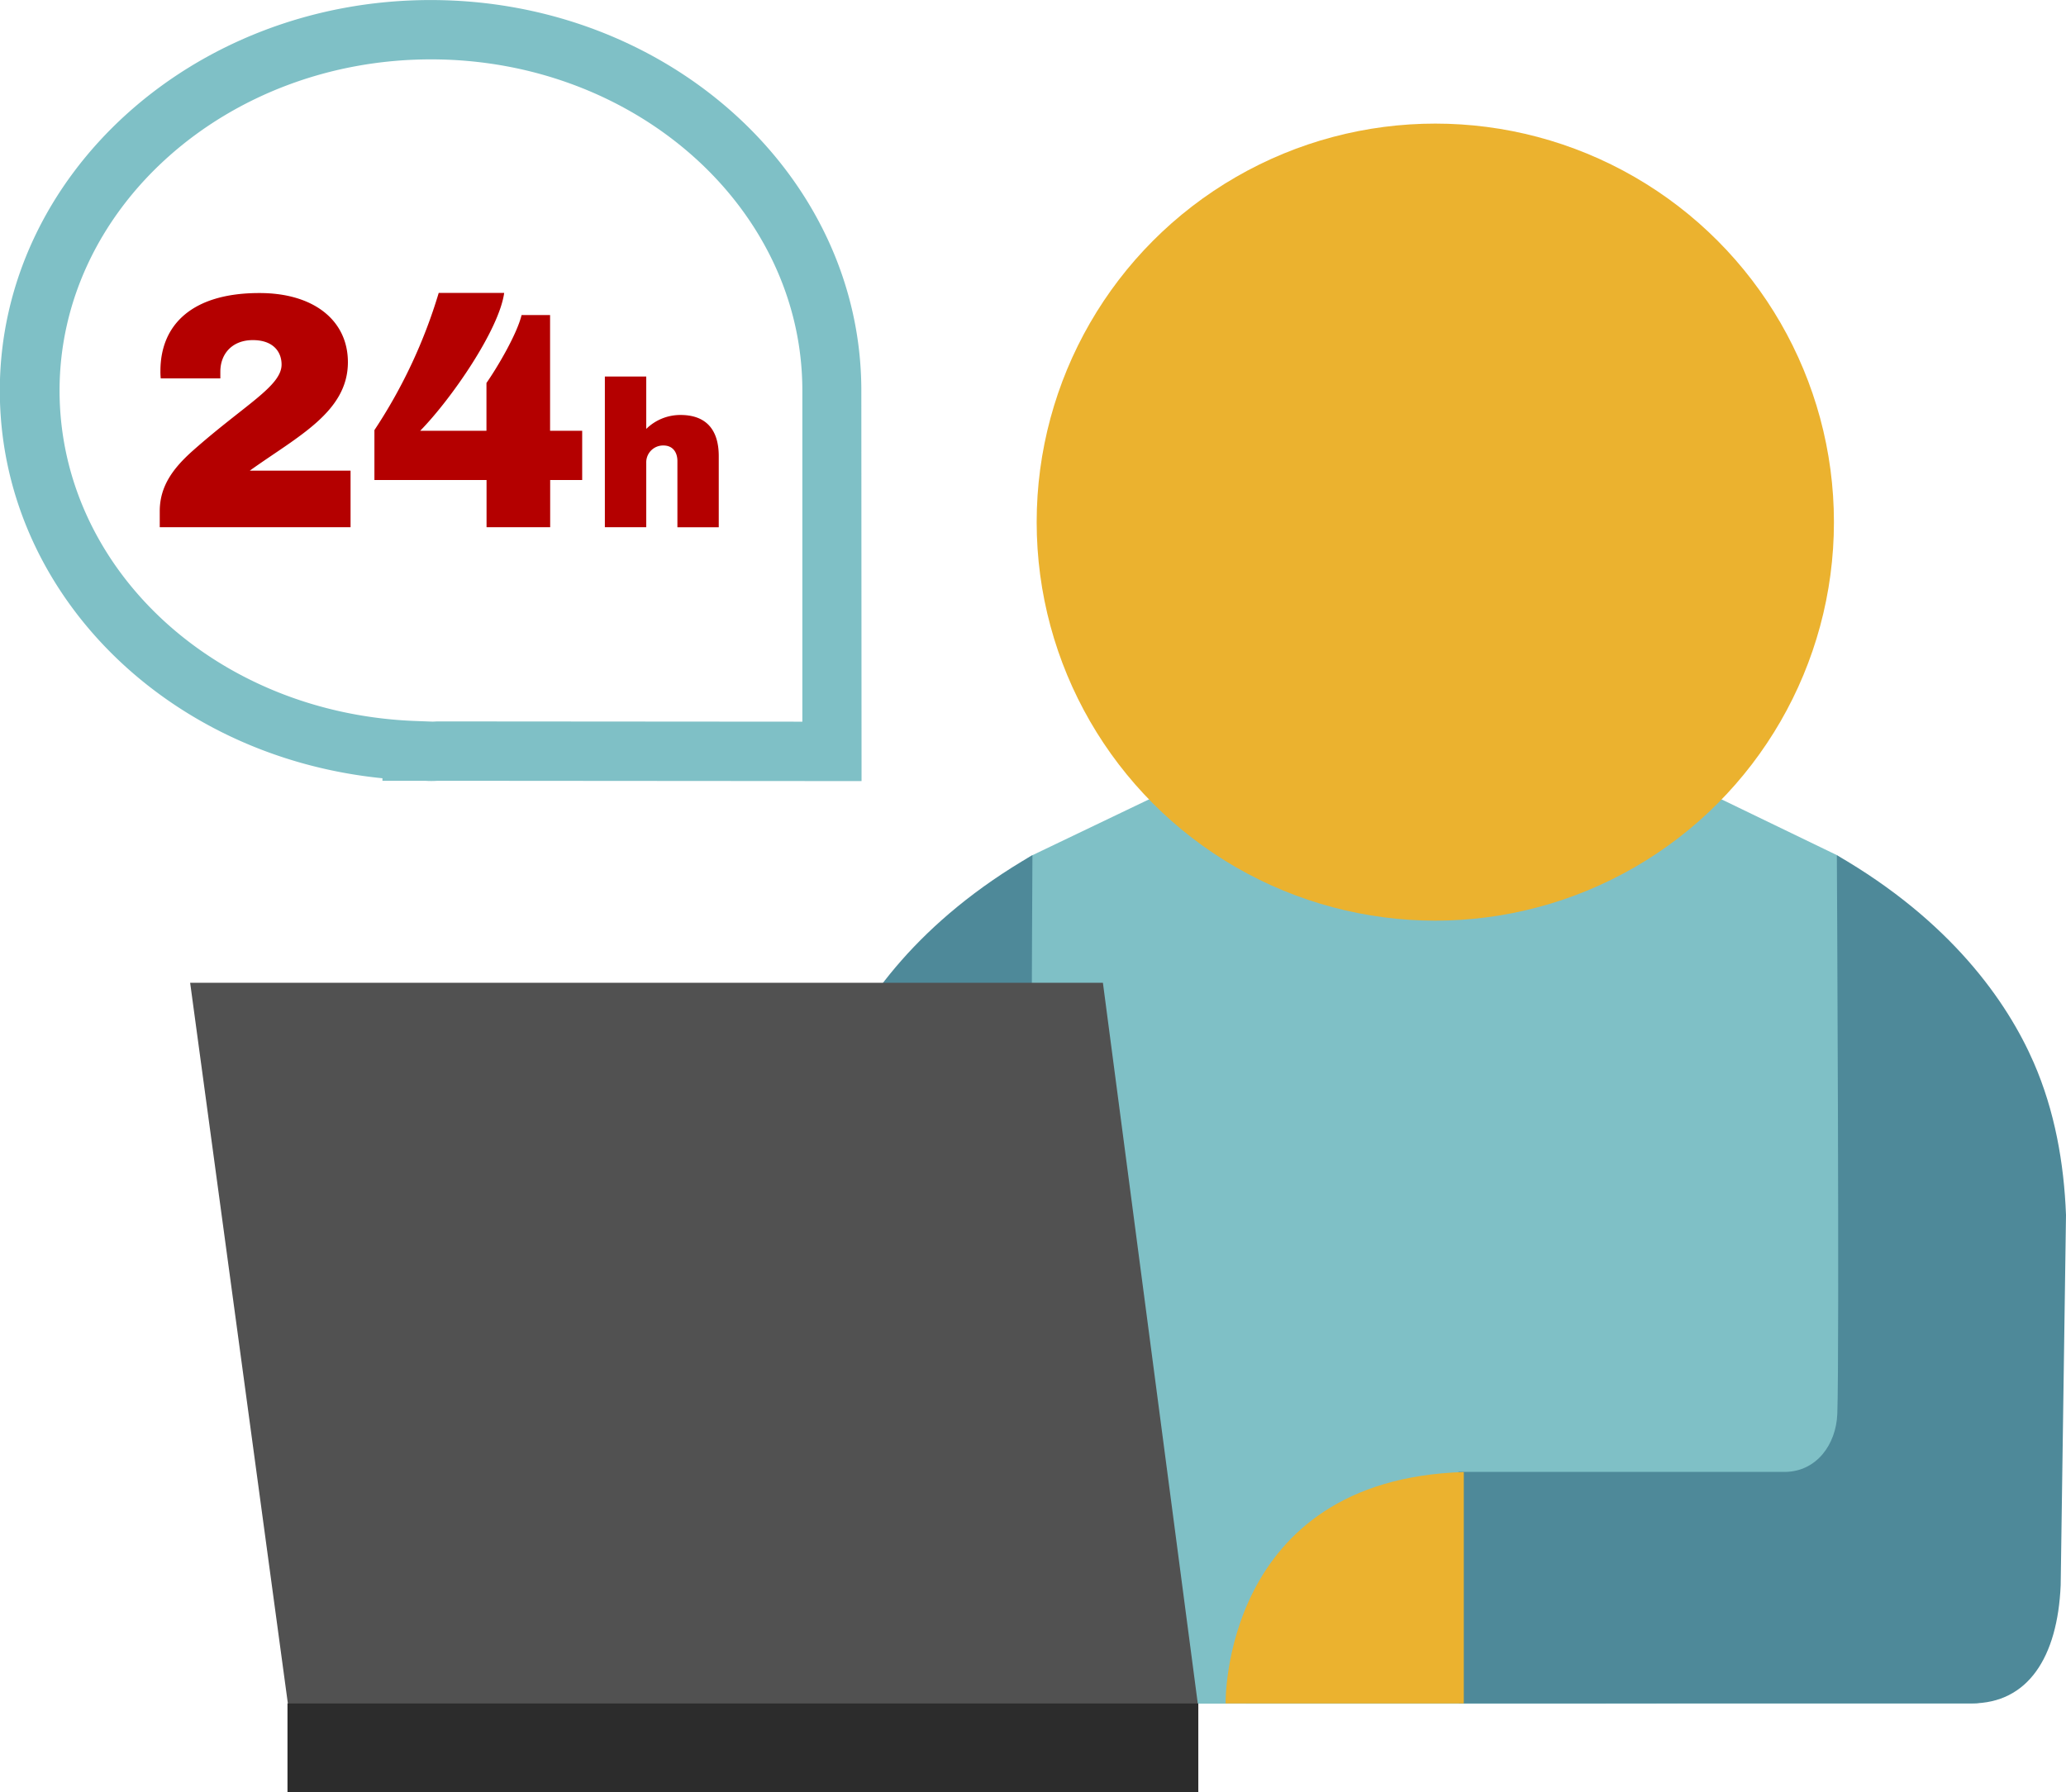
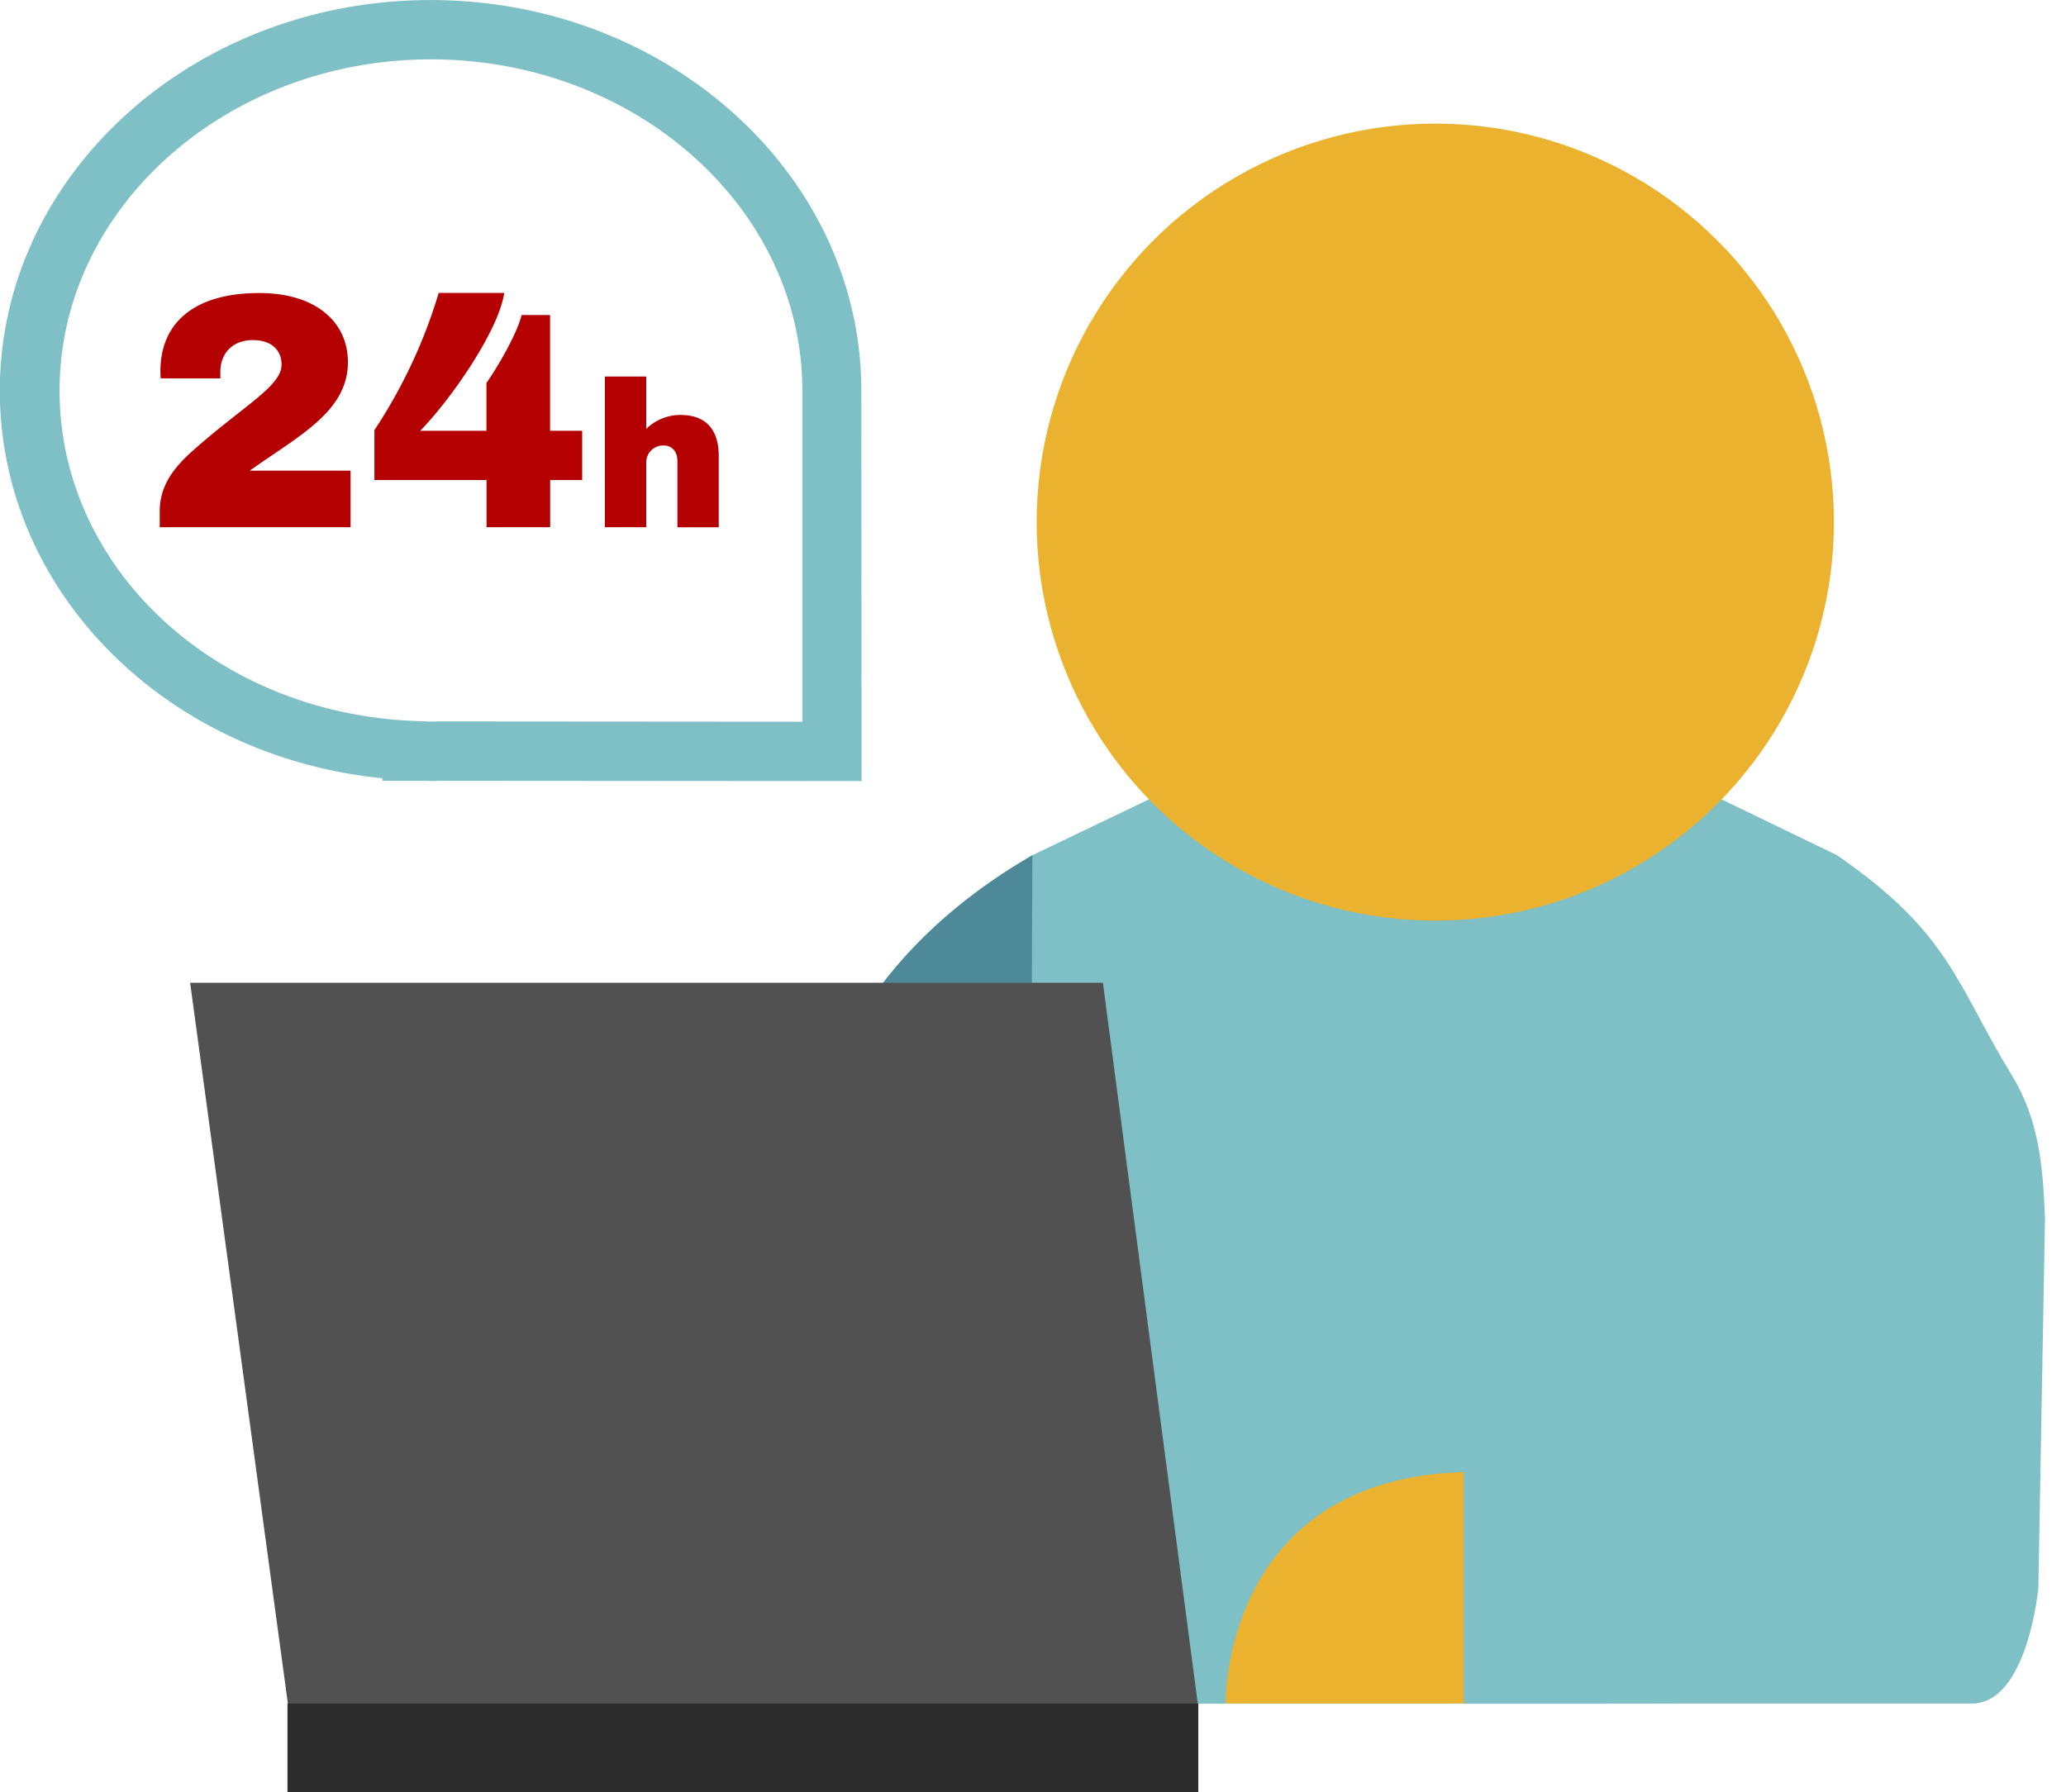
<svg xmlns="http://www.w3.org/2000/svg" id="BACKGROUND" viewBox="0 0 458.21 397.6">
  <defs>
    <style>.cls-1{fill:#7fc0c6;}.cls-2{fill:#4e8999;}.cls-3{fill:#ebb22f;}.cls-4{fill:#515151;}.cls-5{fill:#2c2c2c;}.cls-6{fill:#b40000;}</style>
  </defs>
  <title>ticket</title>
  <path class="cls-1" d="M472.26,411.51l1.47-81.86c-.44-11.61-1.32-21.94-7.37-31.86-12.48-20.46-13.62-31.44-38.79-48.81L402,236.62H275L249.16,249c-7.55,3.74-22.88,29.53-28.88,35.54l-1.06,152.66s169,.09,175.17,0l58.36-1.92-102.16,1.92H457.52C469.91,437.18,472.26,411.51,472.26,411.51Z" transform="translate(-20.18 -59.28)" />
  <path class="cls-2" d="M263.86,385.8h-3.3c-6.86-.1-11.25-6-11.5-12.89-.5-13.56.1-123.92.1-123.92C224,263.52,211.4,281.4,205.5,295c-4.64,10.66-6.71,22.25-7.16,33.87L199.52,411c.71,16,7.29,26.2,19.69,26.2h44.65Z" transform="translate(-20.18 -59.28)" />
-   <path class="cls-2" d="M471.23,295c-5.91-13.58-18.49-31.46-43.66-46,0,0,.6,110.36.1,123.92-.26,6.86-4.64,12.78-11.5,12.89l-72.52,0,.08,51.35H457.52c12.4,0,19-10.18,19.69-26.2l1.18-82.13C477.95,317.23,475.87,305.64,471.23,295Z" transform="translate(-20.18 -59.28)" />
  <circle class="cls-3" cx="318.33" cy="115.83" r="88.41" />
  <polygon class="cls-4" points="265.78 378.9 63.98 378.9 42.17 218.02 244.61 218.02 265.78 378.9" />
  <rect class="cls-5" x="63.76" y="377.9" width="202.01" height="19.7" />
  <path class="cls-6" d="M97.34,139.63c0,11.07-11.21,16.49-21.76,24.06H97.93v12.55H55.61v-3.56c0-5.57,3-9.51,7.12-13.23,11.59-10.31,19.9-14.47,19.9-19.3,0-2.82-1.85-5.42-6.38-5.42s-7.2,3-7.2,7v1.49H55.83a13.52,13.52,0,0,1-.07-1.63c0-10.47,7.27-17.3,21.9-17.3C89.76,124.26,97.34,130.36,97.34,139.63Z" transform="translate(-20.18 -59.28)" />
  <path class="cls-6" d="M132,124.26c-1.11,8.1-11.59,23.39-18.63,30.59h14.7V144.24c2.52-3.63,6.76-10.84,7.79-15.07h6.32v25.68h7.12v10.92H142.2v10.47H128.09V165.77H103.22V154.7a114.5,114.5,0,0,0,14.26-30.44Z" transform="translate(-20.18 -59.28)" />
  <path class="cls-6" d="M163.51,154.43a10.78,10.78,0,0,1,7.6-3.09c5.77,0,8.48,3.37,8.48,9.13v15.78h-9.17V161.57c0-2-1.06-3.46-3.09-3.46a3.73,3.73,0,0,0-3.82,3.83v14.3h-9.18V142.81h9.18Z" transform="translate(-20.18 -59.28)" />
  <path class="cls-1" d="M211.26,232.56l-94.05-.07a19.37,19.37,0,0,1-2.77,0l-9.44,0,0-.56c-48.1-4.81-84.86-41.47-84.86-86,0-47.78,42.86-86.64,95.54-86.64s95.53,38.86,95.53,86.64Zm-94.13-13.24,81,.06V145.92c0-40.51-37-73.47-82.37-73.47s-82.37,33-82.37,73.47c0,39.48,34.68,71.69,79,73.31l3.78.14Z" transform="translate(-20.18 -59.28)" />
  <path class="cls-3" d="M344.83,385.84v51.34H292S291.11,387.48,344.83,385.84Z" transform="translate(-20.18 -59.28)" />
</svg>